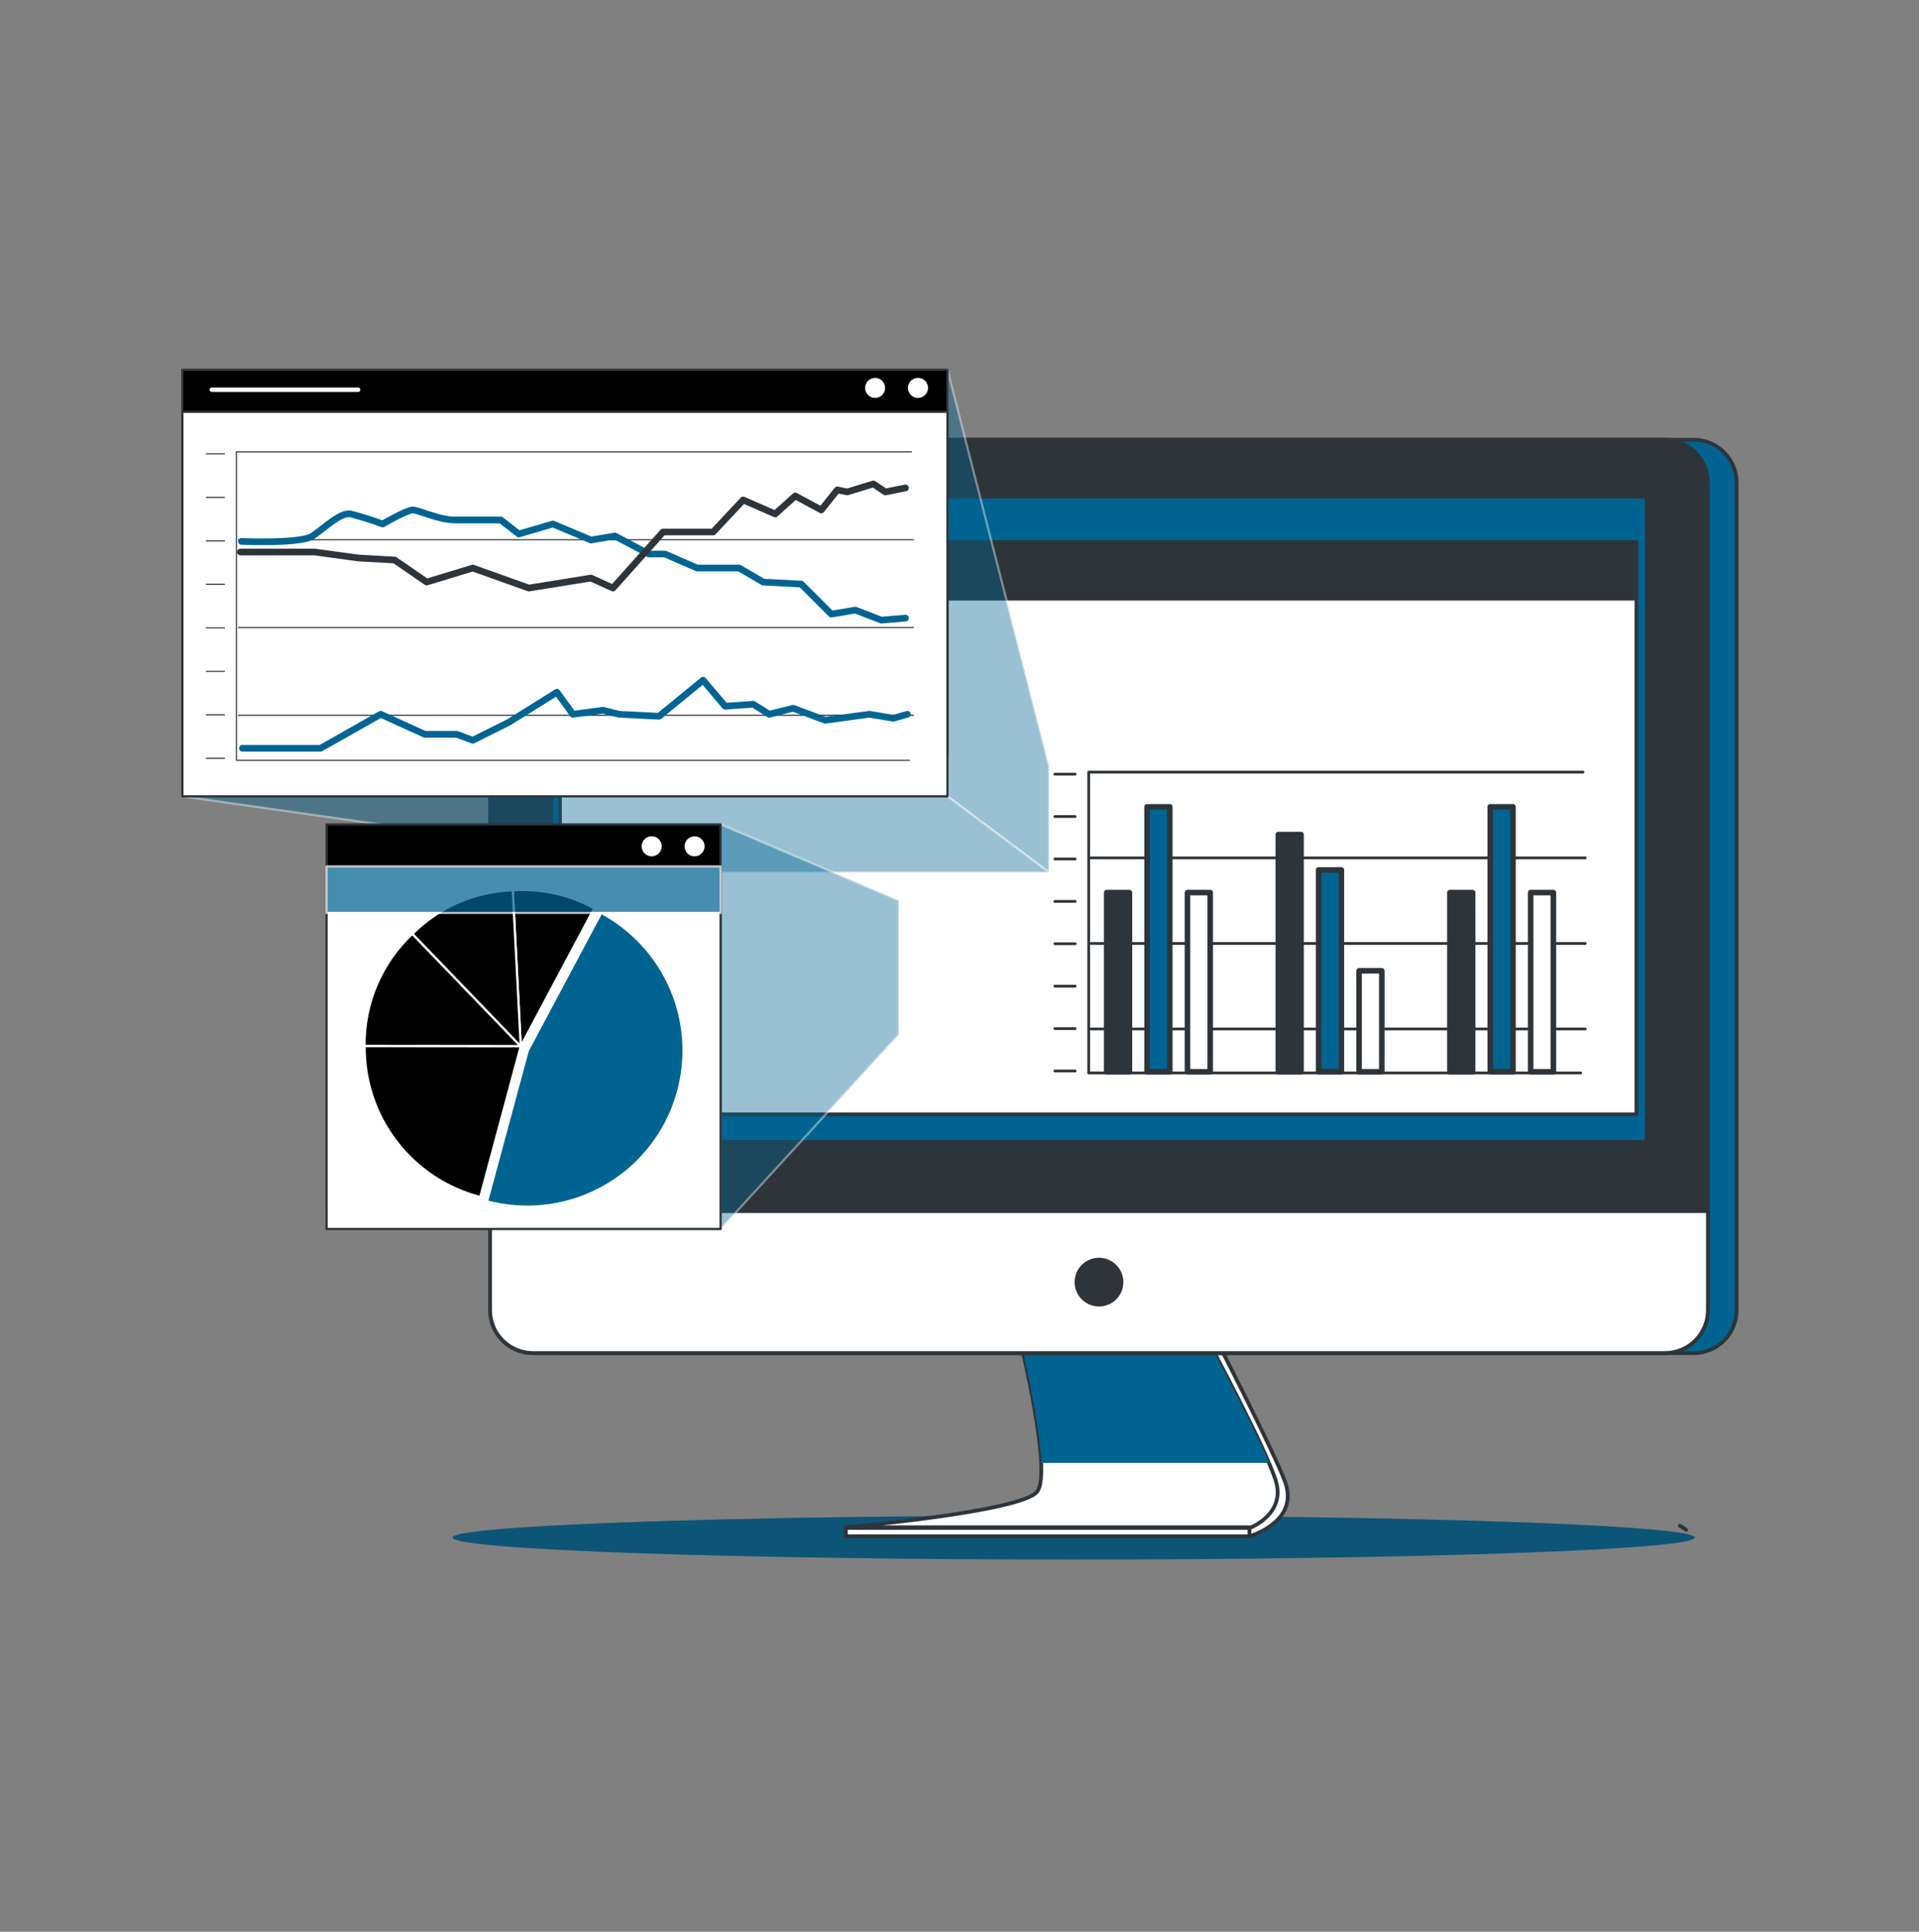
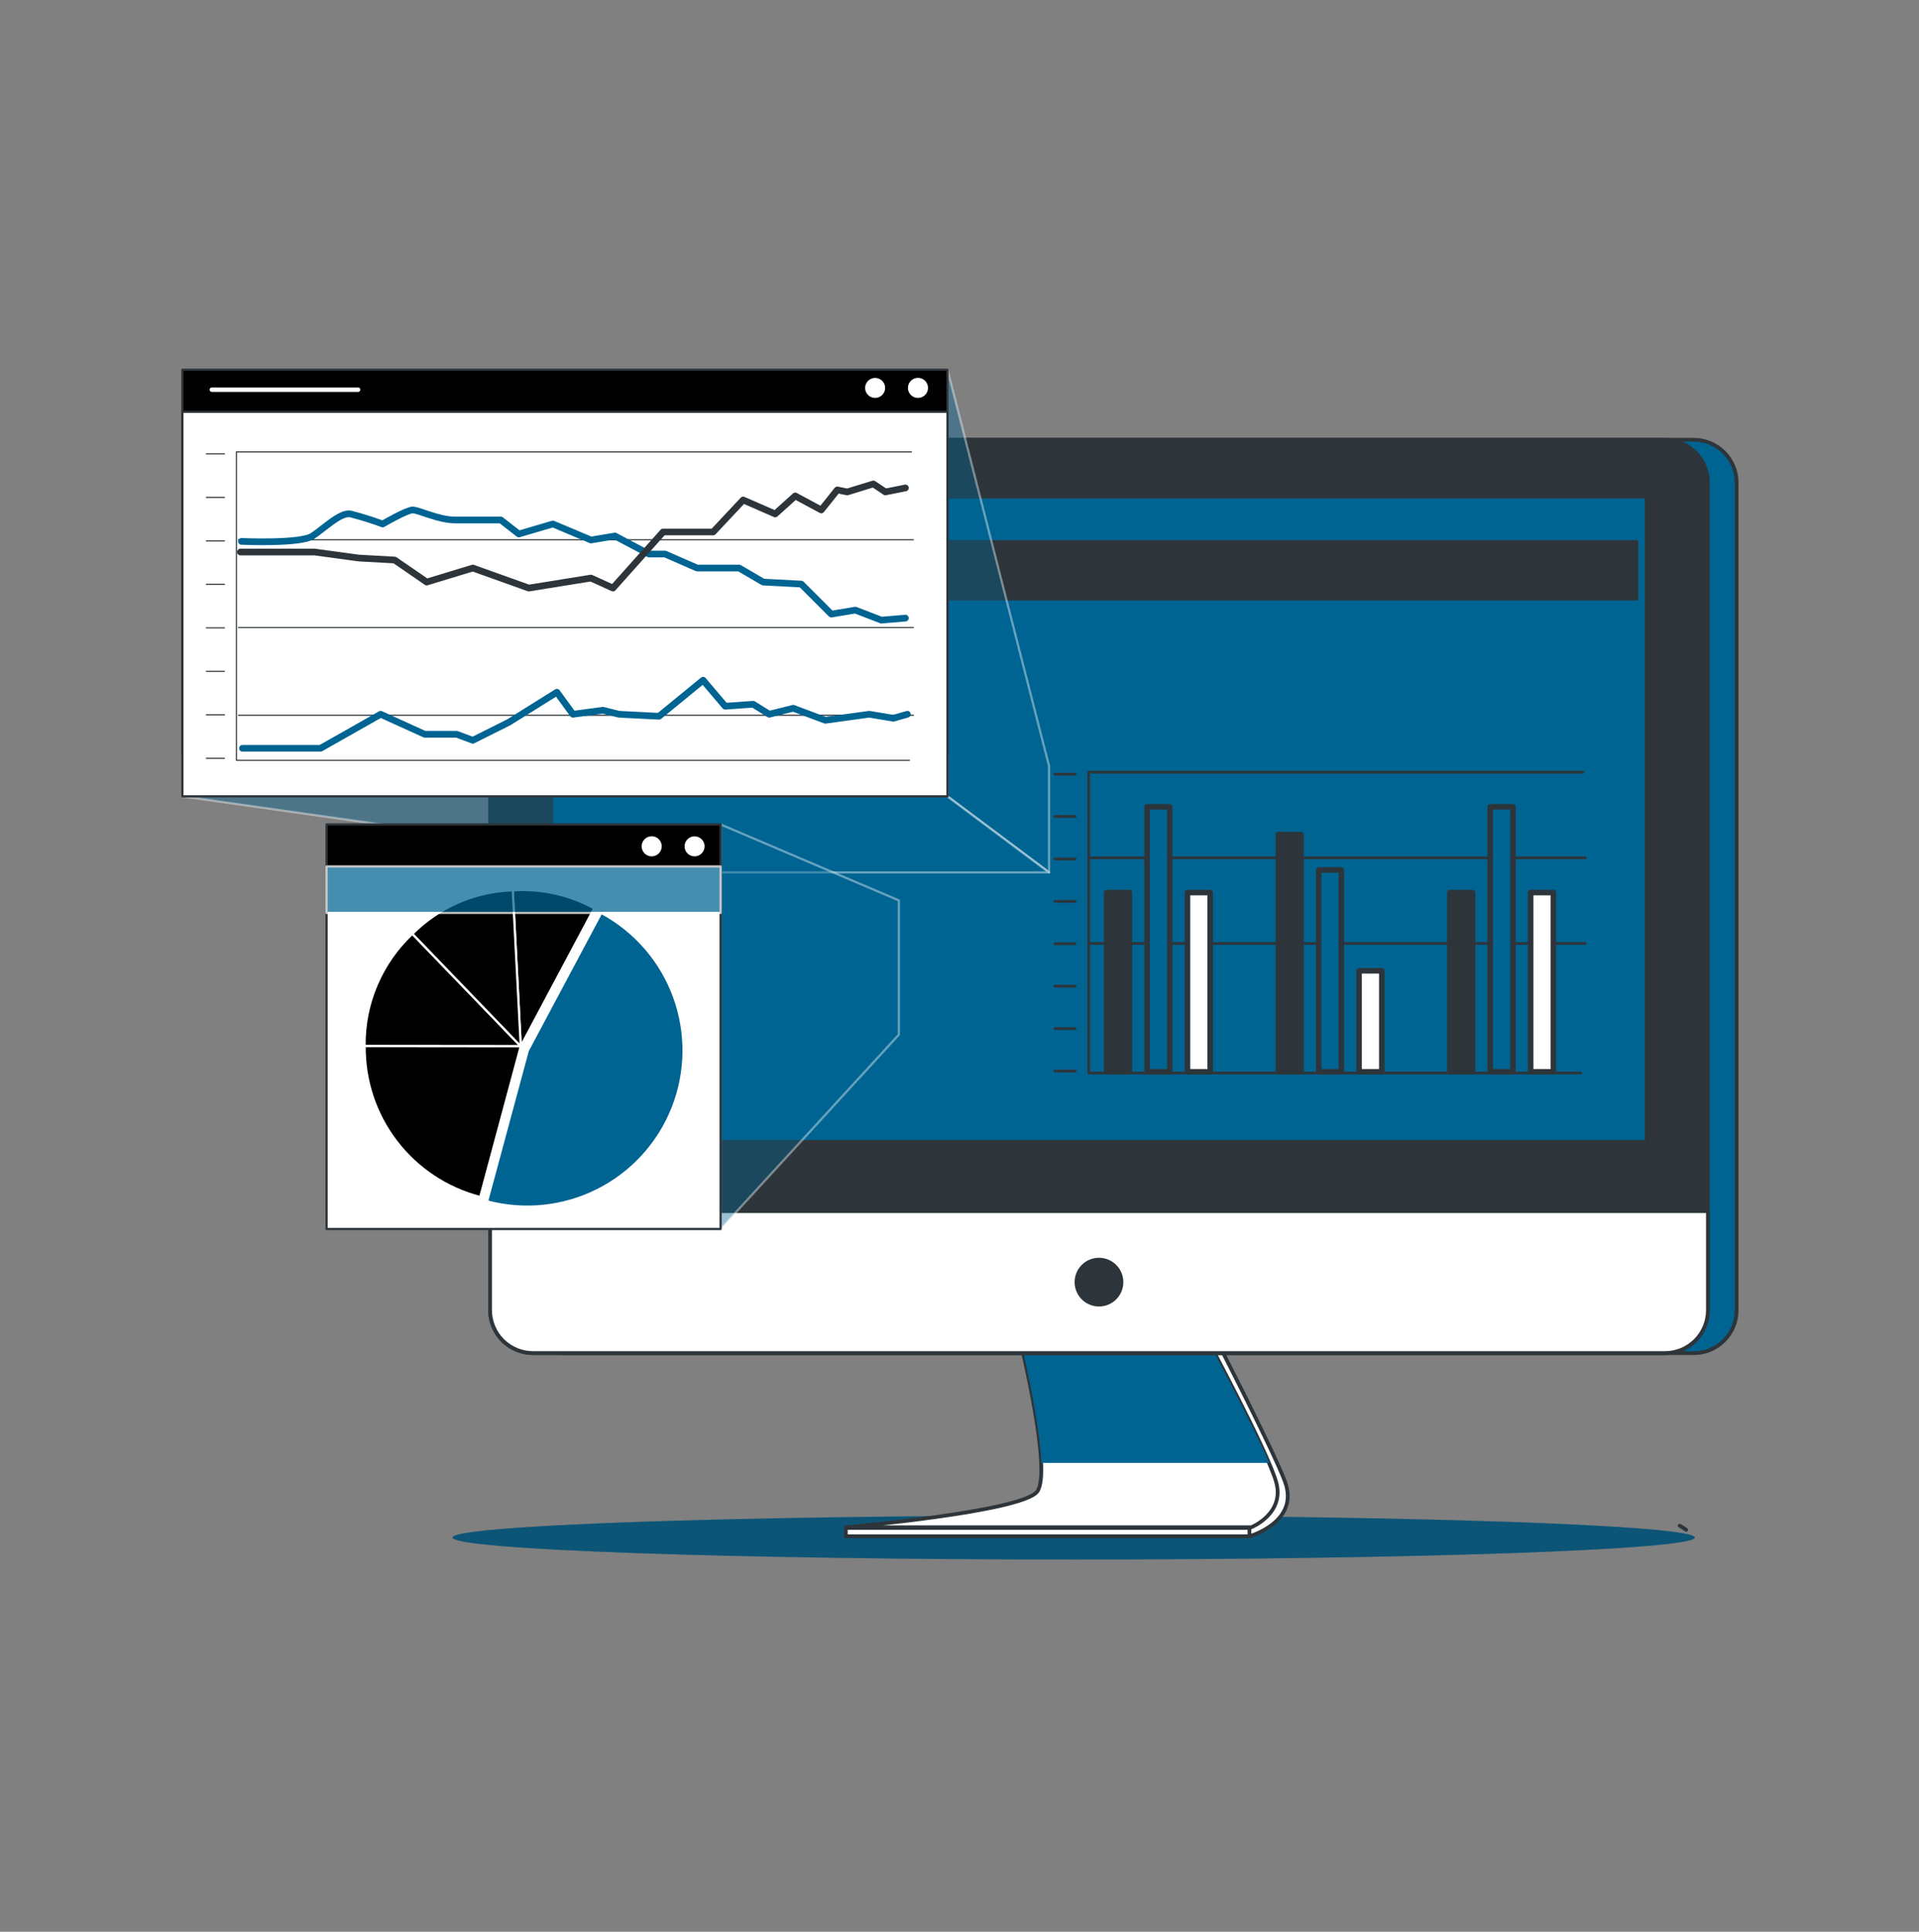
<svg xmlns="http://www.w3.org/2000/svg" width="150" height="151" viewBox="0 0 150 151" fill="none">
  <rect x="0" y="0" width="150" height="151" fill="#808080" stroke="none" />
  <path d="M132.475 120.185C132.475 121.135 110.738 121.903 83.927 121.903C57.115 121.903 35.374 121.135 35.374 120.185C35.374 119.235 57.111 118.471 83.927 118.471C110.742 118.471 132.475 119.239 132.475 120.185Z" fill="#006492" />
  <path opacity="0.3" d="M132.475 120.185C132.475 121.135 110.738 121.903 83.927 121.903C57.115 121.903 35.374 121.135 35.374 120.185C35.374 119.235 57.111 118.471 83.927 118.471C110.742 118.471 132.475 119.239 132.475 120.185Z" fill="#2E353A" />
  <path d="M80.432 104.773C80.432 104.773 82.807 114.921 81.766 116.591C80.424 118.772 66.116 120.086 66.116 120.086H97.665C97.665 120.086 101.623 118.978 100.436 115.8C99.514 113.338 95.1 104.773 95.1 104.773H80.432Z" fill="white" stroke="#2E353A" stroke-width="0.294" stroke-linecap="round" stroke-linejoin="round" />
  <path d="M79.743 104.773C79.743 104.773 82.261 115.008 81.077 116.591C79.894 118.175 66.116 119.382 66.116 119.382H97.812C97.812 119.382 100.479 118.305 99.739 115.8C98.999 113.294 94.408 104.773 94.408 104.773H79.743Z" fill="white" stroke="#2E353A" stroke-width="0.294" stroke-linecap="round" stroke-linejoin="round" />
  <g style="mix-blend-mode:multiply">
    <path d="M94.408 104.773H79.763C79.763 104.773 81.252 110.836 81.398 114.351H99.209C97.749 110.971 94.408 104.773 94.408 104.773Z" fill="#006492" />
  </g>
  <path d="M97.665 119.433H66.116V120.086H97.665V119.433Z" fill="white" stroke="#2E353A" stroke-width="0.294" stroke-linecap="round" stroke-linejoin="round" />
  <path d="M132.389 34.376H43.908C42.055 34.376 40.552 35.879 40.552 37.733V102.418C40.552 104.272 42.055 105.774 43.908 105.774H132.389C134.243 105.774 135.745 104.272 135.745 102.418V37.733C135.745 35.879 134.243 34.376 132.389 34.376Z" fill="#006492" stroke="#2E353A" stroke-width="0.294" stroke-linecap="round" stroke-linejoin="round" />
  <path d="M130.144 34.376H41.664C39.81 34.376 38.307 35.879 38.307 37.733V102.418C38.307 104.272 39.81 105.774 41.664 105.774H130.144C131.998 105.774 133.501 104.272 133.501 102.418V37.733C133.501 35.879 131.998 34.376 130.144 34.376Z" fill="#2E353A" stroke="#2E353A" stroke-width="0.294" stroke-linecap="round" stroke-linejoin="round" />
  <path d="M38.307 94.672H133.501V102.41C133.501 103.3 133.147 104.154 132.518 104.783C131.888 105.413 131.035 105.766 130.144 105.766H41.664C40.774 105.766 39.92 105.413 39.29 104.783C38.661 104.154 38.307 103.3 38.307 102.41V94.672Z" fill="white" stroke="#2E353A" stroke-width="0.294" stroke-linecap="round" stroke-linejoin="round" />
  <path d="M128.716 38.817H43.097V89.258H128.716V38.817Z" fill="#006492" stroke="#2E353A" stroke-width="0.294" stroke-linecap="round" stroke-linejoin="round" />
  <path d="M87.66 100.221C87.66 99.873 87.556 99.534 87.363 99.244C87.17 98.955 86.895 98.73 86.574 98.597C86.252 98.464 85.899 98.43 85.558 98.498C85.217 98.566 84.904 98.734 84.658 98.98C84.413 99.226 84.246 99.54 84.178 99.881C84.111 100.222 84.146 100.575 84.28 100.896C84.413 101.217 84.639 101.492 84.929 101.684C85.218 101.877 85.558 101.979 85.906 101.978C86.137 101.978 86.365 101.933 86.578 101.845C86.791 101.756 86.985 101.627 87.147 101.464C87.31 101.3 87.439 101.107 87.527 100.893C87.615 100.68 87.66 100.452 87.66 100.221Z" fill="#2E353A" stroke="#2E353A" stroke-width="0.294" stroke-linecap="round" stroke-linejoin="round" />
  <path d="M127.912 42.371H43.77V46.792H127.912V42.371Z" fill="#2E353A" stroke="#2E353A" stroke-width="0.294" stroke-linecap="round" stroke-linejoin="round" />
-   <path d="M57.65 46.796L56.645 44.065H43.77V46.796V50.418V87.108H127.912V46.796H57.65Z" fill="white" stroke="#2E353A" stroke-width="0.294" stroke-linecap="round" stroke-linejoin="round" />
  <path d="M131.296 119.263C131.472 119.356 131.641 119.463 131.799 119.584" stroke="#2E353A" stroke-width="0.294" stroke-linecap="round" stroke-linejoin="round" />
  <path d="M123.737 60.357H85.1V83.873H123.557" stroke="#2E353A" stroke-width="0.216" stroke-linecap="round" stroke-linejoin="round" />
  <path d="M85.275 67.061H123.912" stroke="#2E353A" stroke-width="0.216" stroke-linecap="round" stroke-linejoin="round" />
  <path d="M85.275 73.747H123.912" stroke="#2E353A" stroke-width="0.216" stroke-linecap="round" stroke-linejoin="round" />
-   <path d="M85.275 80.433H123.912" stroke="#2E353A" stroke-width="0.216" stroke-linecap="round" stroke-linejoin="round" />
  <path d="M84.04 60.514H82.454" stroke="#2E353A" stroke-width="0.216" stroke-linecap="round" stroke-linejoin="round" />
  <path d="M84.04 63.826H82.454" stroke="#2E353A" stroke-width="0.216" stroke-linecap="round" stroke-linejoin="round" />
  <path d="M84.04 67.142H82.454" stroke="#2E353A" stroke-width="0.216" stroke-linecap="round" stroke-linejoin="round" />
  <path d="M84.04 70.459H82.454" stroke="#2E353A" stroke-width="0.216" stroke-linecap="round" stroke-linejoin="round" />
  <path d="M84.04 73.77H82.454" stroke="#2E353A" stroke-width="0.216" stroke-linecap="round" stroke-linejoin="round" />
  <path d="M84.04 77.087H82.454" stroke="#2E353A" stroke-width="0.216" stroke-linecap="round" stroke-linejoin="round" />
  <path d="M84.04 80.404H82.454" stroke="#2E353A" stroke-width="0.216" stroke-linecap="round" stroke-linejoin="round" />
  <path d="M84.04 83.715H82.454" stroke="#2E353A" stroke-width="0.216" stroke-linecap="round" stroke-linejoin="round" />
  <path d="M88.283 69.772H86.505V83.779H88.283V69.772Z" fill="#2E353A" stroke="#2E353A" stroke-width="0.433" stroke-linecap="round" stroke-linejoin="round" />
  <path d="M91.437 63.068H89.659V83.779H91.437V63.068Z" fill="#006492" stroke="#2E353A" stroke-width="0.433" stroke-linecap="round" stroke-linejoin="round" />
-   <path d="M94.596 69.772H92.819V83.779H94.596V69.772Z" fill="white" stroke="#2E353A" stroke-width="0.433" stroke-linecap="round" stroke-linejoin="round" />
+   <path d="M94.596 69.772H92.819V83.779H94.596Z" fill="white" stroke="#2E353A" stroke-width="0.433" stroke-linecap="round" stroke-linejoin="round" />
  <path d="M101.697 65.236H99.919V83.779H101.697V65.236Z" fill="#2E353A" stroke="#2E353A" stroke-width="0.433" stroke-linecap="round" stroke-linejoin="round" />
  <path d="M104.85 67.999H103.072V83.779H104.85V67.999Z" fill="#006492" stroke="#2E353A" stroke-width="0.433" stroke-linecap="round" stroke-linejoin="round" />
  <path d="M108.01 75.886H106.232V83.779H108.01V75.886Z" fill="white" stroke="#2E353A" stroke-width="0.433" stroke-linecap="round" stroke-linejoin="round" />
  <path d="M115.11 69.772H113.332V83.779H115.11V69.772Z" fill="#2E353A" stroke="#2E353A" stroke-width="0.433" stroke-linecap="round" stroke-linejoin="round" />
  <path d="M118.264 63.068H116.486V83.779H118.264V63.068Z" fill="#006492" stroke="#2E353A" stroke-width="0.433" stroke-linecap="round" stroke-linejoin="round" />
  <path d="M121.423 69.772H119.645V83.779H121.423V69.772Z" fill="white" stroke="#2E353A" stroke-width="0.433" stroke-linecap="round" stroke-linejoin="round" />
  <path opacity="0.4" d="M74.06 62.249L82.002 68.193V59.894L74.06 28.903V62.249Z" fill="#006492" stroke="white" stroke-width="0.174" stroke-linecap="round" stroke-linejoin="round" />
  <path opacity="0.4" d="M82.002 68.193H56.17L14.255 62.249H74.06L82.002 68.193Z" fill="#006492" stroke="white" stroke-width="0.174" stroke-linecap="round" stroke-linejoin="round" />
  <path d="M74.06 28.903H14.255V58.962H74.06V28.903Z" fill="black" stroke="#2E353A" stroke-width="0.174" stroke-linecap="round" stroke-linejoin="round" />
  <path d="M16.561 30.462H27.99" stroke="white" stroke-width="0.349" stroke-linecap="round" stroke-linejoin="round" />
  <path d="M72.538 30.321C72.538 30.166 72.492 30.014 72.406 29.885C72.319 29.756 72.197 29.656 72.053 29.596C71.91 29.537 71.752 29.522 71.6 29.552C71.448 29.583 71.308 29.658 71.198 29.767C71.088 29.878 71.014 30.017 70.984 30.17C70.954 30.322 70.97 30.48 71.03 30.623C71.089 30.766 71.19 30.889 71.32 30.975C71.449 31.061 71.601 31.106 71.756 31.106C71.859 31.106 71.961 31.085 72.056 31.046C72.151 31.006 72.237 30.949 72.31 30.876C72.382 30.803 72.44 30.716 72.479 30.621C72.518 30.526 72.538 30.424 72.538 30.321Z" fill="white" />
  <path d="M69.187 30.321C69.186 30.167 69.14 30.016 69.054 29.887C68.968 29.759 68.845 29.659 68.702 29.601C68.559 29.542 68.402 29.527 68.251 29.557C68.099 29.587 67.96 29.662 67.851 29.772C67.742 29.881 67.668 30.02 67.638 30.172C67.608 30.324 67.623 30.481 67.682 30.623C67.742 30.766 67.842 30.888 67.971 30.974C68.099 31.06 68.25 31.106 68.405 31.106C68.508 31.106 68.609 31.085 68.704 31.046C68.799 31.006 68.886 30.949 68.959 30.876C69.031 30.803 69.089 30.716 69.128 30.621C69.167 30.526 69.187 30.424 69.187 30.321Z" fill="white" />
  <path d="M74.06 32.191H14.255V62.249H74.06V32.191Z" fill="white" stroke="#2E353A" stroke-width="0.174" stroke-linecap="round" stroke-linejoin="round" />
  <path d="M71.241 35.323H18.481V59.431H71.084" stroke="#2E353A" stroke-width="0.087" stroke-linecap="round" stroke-linejoin="round" />
  <path d="M18.639 42.194H71.397" stroke="#2E353A" stroke-width="0.087" stroke-linecap="round" stroke-linejoin="round" />
  <path d="M18.639 49.052H71.397" stroke="#2E353A" stroke-width="0.087" stroke-linecap="round" stroke-linejoin="round" />
  <path d="M18.639 55.909H71.397" stroke="#2E353A" stroke-width="0.087" stroke-linecap="round" stroke-linejoin="round" />
  <path d="M17.542 35.478H16.133" stroke="#2E353A" stroke-width="0.087" stroke-linecap="round" stroke-linejoin="round" />
  <path d="M17.542 38.879H16.133" stroke="#2E353A" stroke-width="0.087" stroke-linecap="round" stroke-linejoin="round" />
  <path d="M17.542 42.279H16.133" stroke="#2E353A" stroke-width="0.087" stroke-linecap="round" stroke-linejoin="round" />
  <path d="M17.542 45.677H16.133" stroke="#2E353A" stroke-width="0.087" stroke-linecap="round" stroke-linejoin="round" />
  <path d="M17.542 49.078H16.133" stroke="#2E353A" stroke-width="0.087" stroke-linecap="round" stroke-linejoin="round" />
  <path d="M17.542 52.475H16.133" stroke="#2E353A" stroke-width="0.087" stroke-linecap="round" stroke-linejoin="round" />
  <path d="M17.542 55.876H16.133" stroke="#2E353A" stroke-width="0.087" stroke-linecap="round" stroke-linejoin="round" />
  <path d="M17.542 59.276H16.133" stroke="#2E353A" stroke-width="0.087" stroke-linecap="round" stroke-linejoin="round" />
  <path d="M18.874 42.321C18.874 42.321 23.491 42.523 24.43 41.899C25.369 41.274 26.623 40.02 27.405 40.175C28.253 40.394 29.089 40.656 29.911 40.959C29.911 40.959 31.79 39.863 32.259 39.863C32.729 39.863 34.293 40.645 35.547 40.645H39.147L40.556 41.741L43.217 40.959L46.192 42.211L48.071 41.899L50.731 43.308H51.985L54.489 44.402H57.776L59.655 45.499L62.63 45.656L64.979 48.004L66.857 47.69L68.893 48.474L70.772 48.317" stroke="#006492" stroke-width="0.523" stroke-linecap="round" stroke-linejoin="round" />
  <path d="M18.794 43.15H24.587L28.032 43.62L30.85 43.777L33.354 45.499L36.956 44.402L41.338 45.968L46.192 45.186L47.913 45.968L51.828 41.584H55.743L58.091 39.081L60.594 40.175L62.161 38.766L64.197 39.863L65.448 38.296L66.23 38.454L68.266 37.827L69.206 38.454L70.772 38.141" stroke="#2E353A" stroke-width="0.523" stroke-linecap="round" stroke-linejoin="round" />
  <path d="M18.951 58.492H25.057L29.754 55.831L33.199 57.398H35.702L36.956 57.867L39.774 56.458L43.531 54.11L44.783 55.831L47.131 55.519L48.383 55.831L51.516 55.989L54.958 53.171L56.682 55.204L58.873 55.049L60.125 55.831L62.003 55.362L64.509 56.301L67.954 55.831L69.833 56.144L70.927 55.831" stroke="#006492" stroke-width="0.523" stroke-linecap="round" stroke-linejoin="round" />
  <path opacity="0.4" d="M56.328 64.443L70.26 70.384V80.874L56.328 96.065V64.443Z" fill="#006492" stroke="white" stroke-width="0.174" stroke-linecap="round" stroke-linejoin="round" />
  <path d="M56.327 64.443H25.526V94.501H56.327V64.443Z" fill="black" stroke="#2E353A" stroke-width="0.174" stroke-linecap="round" stroke-linejoin="round" />
  <path d="M56.327 67.73H25.526V96.068H56.327V67.73Z" fill="white" stroke="#2E353A" stroke-width="0.174" stroke-linecap="round" stroke-linejoin="round" />
  <path d="M40.706 81.783L28.495 81.771C28.474 80.129 28.795 78.501 29.438 76.99C30.081 75.479 31.031 74.119 32.229 72.995L40.706 81.783Z" fill="black" stroke="white" stroke-width="0.174" stroke-miterlimit="10" />
  <path d="M40.706 81.783L37.536 93.569C34.929 92.894 32.623 91.365 30.986 89.227C29.349 87.089 28.474 84.464 28.502 81.771L40.706 81.783Z" fill="black" stroke="white" stroke-width="0.174" stroke-miterlimit="10" />
  <path d="M41.253 82.126L46.995 71.354C49.633 72.77 51.66 75.106 52.689 77.917C53.718 80.729 53.677 83.821 52.576 86.606C51.475 89.39 49.389 91.672 46.714 93.019C44.04 94.367 40.964 94.684 38.071 93.912L41.253 82.126Z" fill="#006492" stroke="white" stroke-width="0.174" stroke-miterlimit="10" />
  <path d="M40.706 81.783L40.079 69.593C42.293 69.445 44.503 69.933 46.448 71.001L40.706 81.783Z" fill="black" stroke="white" stroke-width="0.174" stroke-miterlimit="10" />
  <path d="M40.706 81.783L32.236 72.995C34.32 70.901 37.126 69.684 40.079 69.593L40.706 81.783Z" fill="black" stroke="white" stroke-width="0.174" stroke-miterlimit="10" />
  <path d="M55.074 66.157C55.074 66.002 55.028 65.851 54.942 65.722C54.856 65.594 54.734 65.494 54.591 65.434C54.448 65.375 54.291 65.36 54.139 65.39C53.987 65.42 53.848 65.495 53.739 65.604C53.629 65.713 53.555 65.853 53.525 66.004C53.494 66.156 53.51 66.313 53.569 66.456C53.628 66.599 53.728 66.721 53.857 66.807C53.986 66.893 54.137 66.939 54.291 66.939C54.394 66.939 54.496 66.919 54.591 66.879C54.686 66.84 54.772 66.782 54.844 66.71C54.917 66.637 54.975 66.551 55.014 66.456C55.053 66.361 55.074 66.26 55.074 66.157Z" fill="white" />
  <path d="M51.724 66.157C51.725 66.002 51.679 65.85 51.593 65.721C51.508 65.591 51.385 65.49 51.242 65.431C51.099 65.371 50.941 65.355 50.788 65.385C50.636 65.415 50.496 65.49 50.386 65.599C50.276 65.709 50.202 65.848 50.171 66.001C50.141 66.153 50.156 66.311 50.215 66.454C50.275 66.598 50.375 66.72 50.504 66.806C50.633 66.893 50.785 66.939 50.94 66.939C51.148 66.939 51.347 66.857 51.494 66.71C51.641 66.563 51.724 66.365 51.724 66.157Z" fill="white" />
  <g style="mix-blend-mode:multiply" opacity="0.73">
    <path d="M56.327 67.73H25.526V71.363H56.327V67.73Z" fill="#006492" />
    <path d="M56.327 67.73H25.526V71.363H56.327V67.73Z" stroke="white" stroke-width="0.174" stroke-linecap="round" stroke-linejoin="round" />
  </g>
</svg>